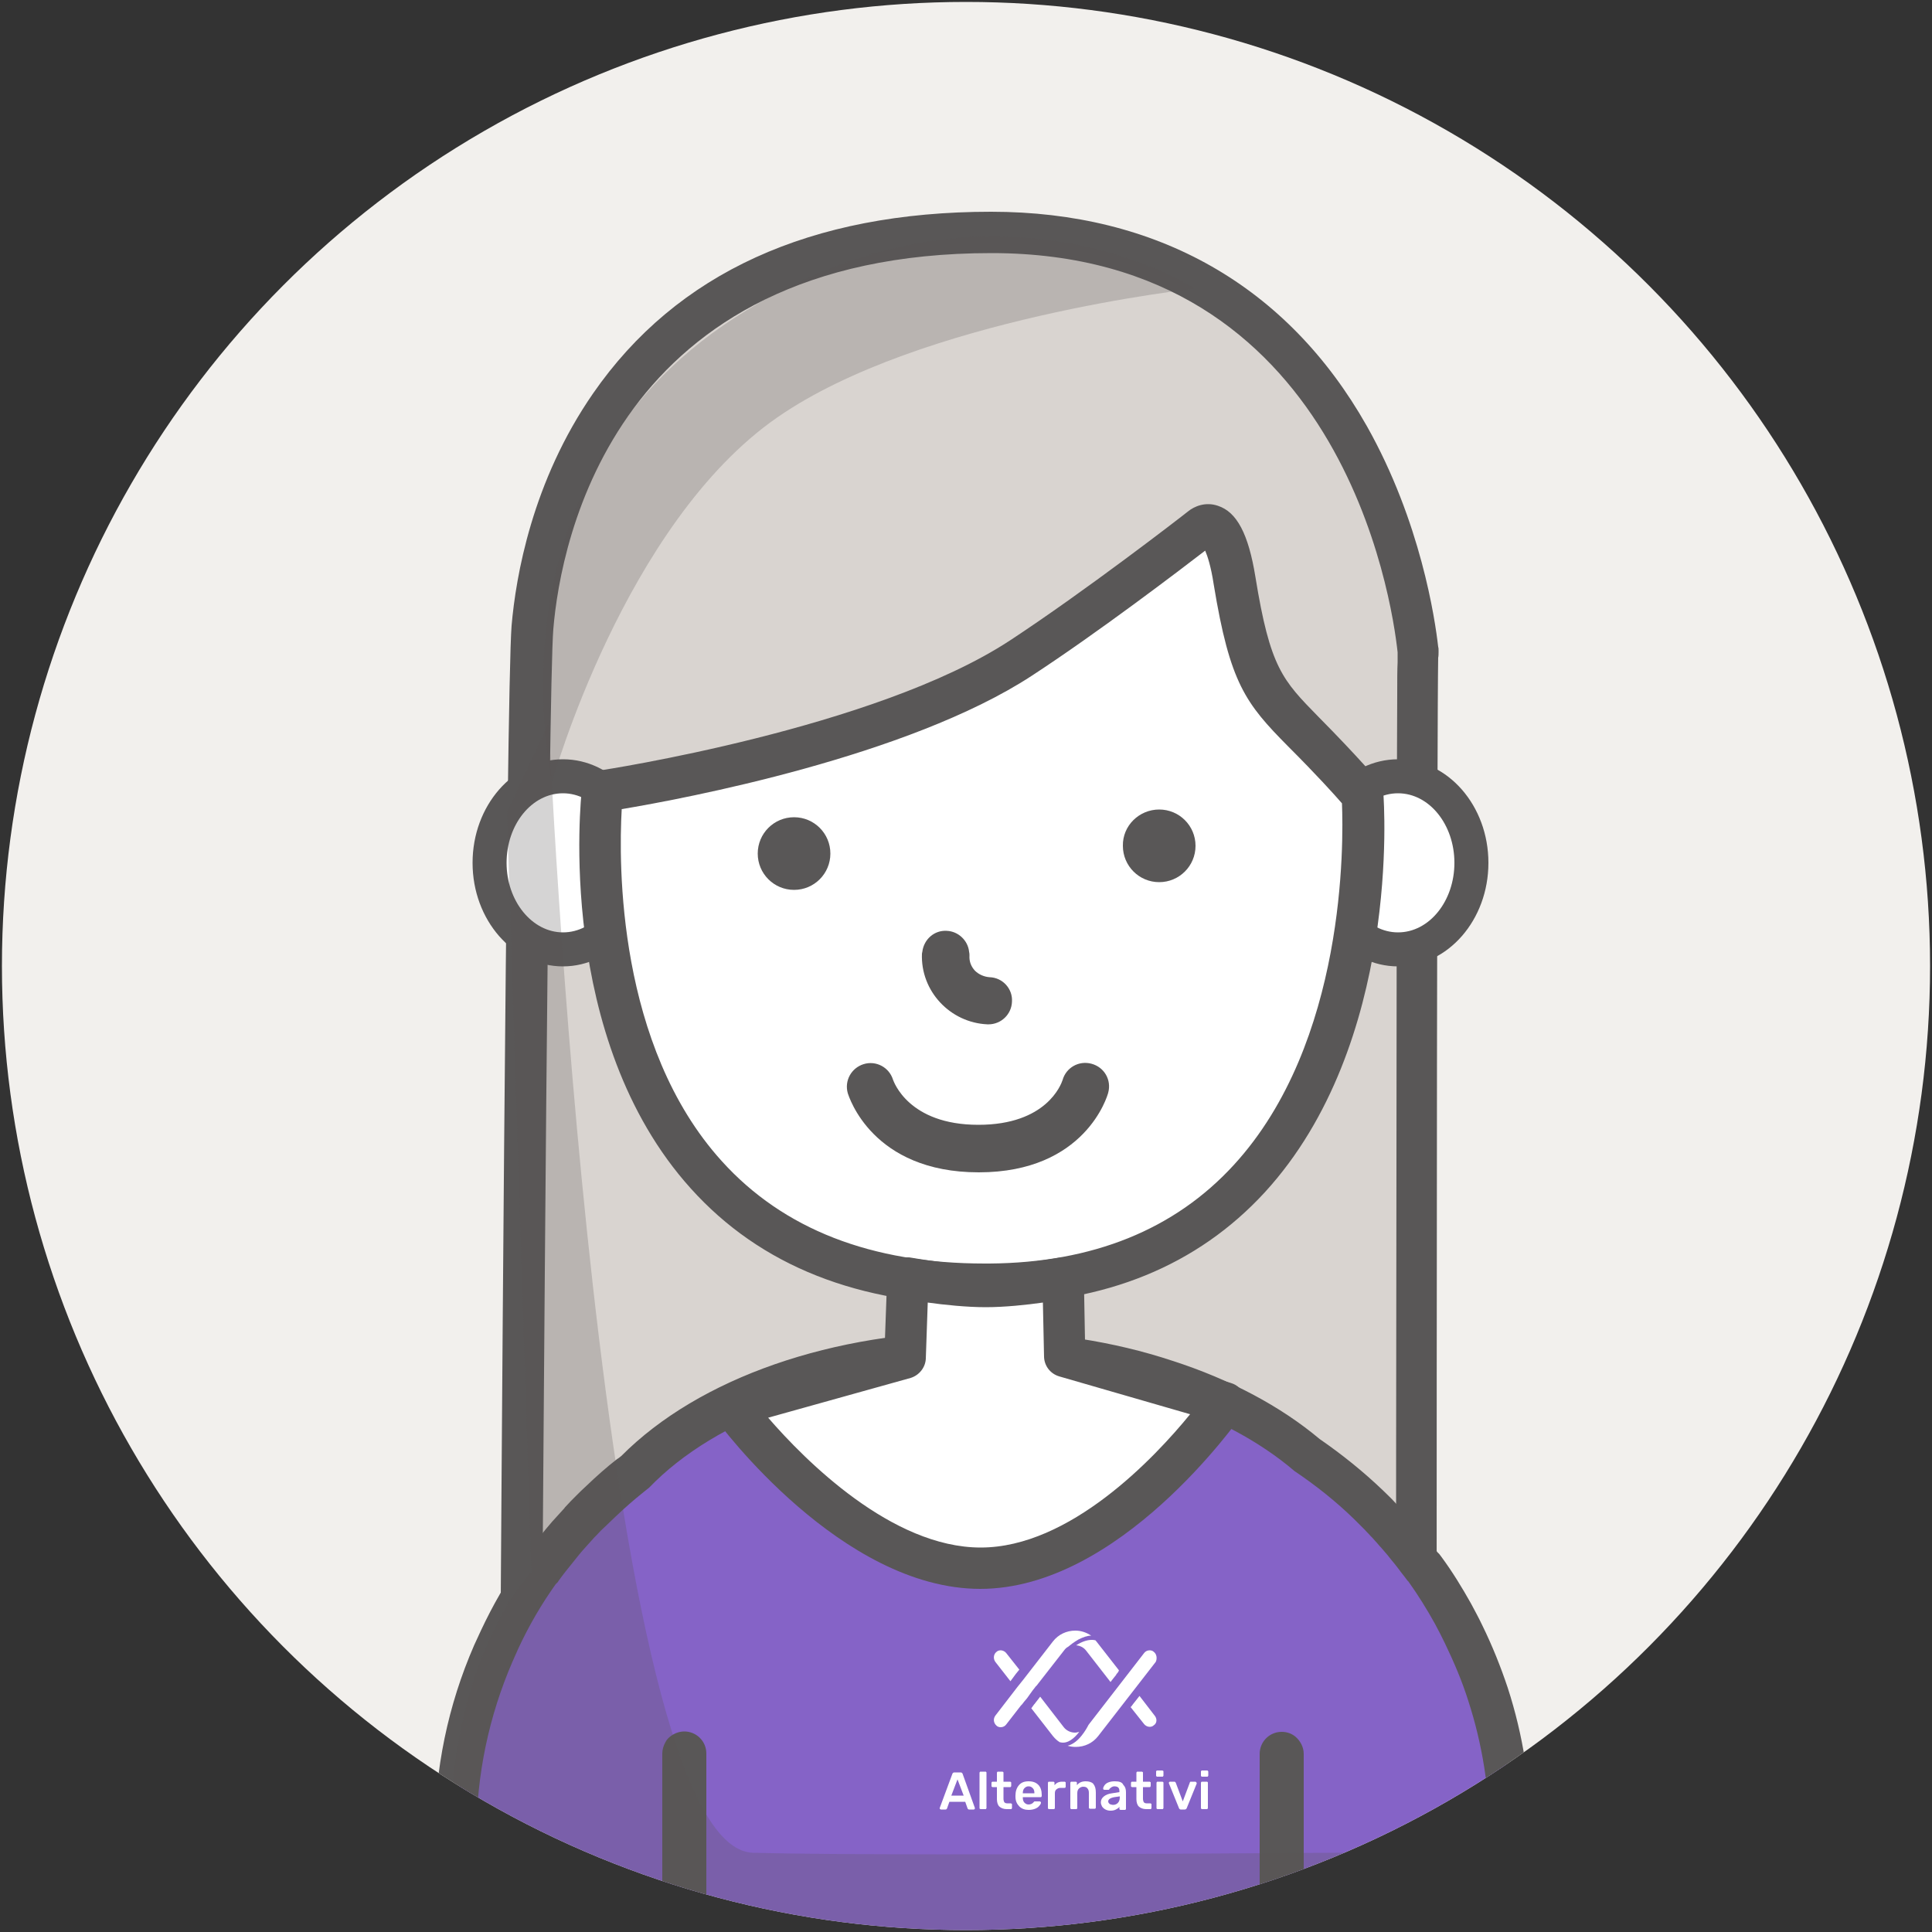
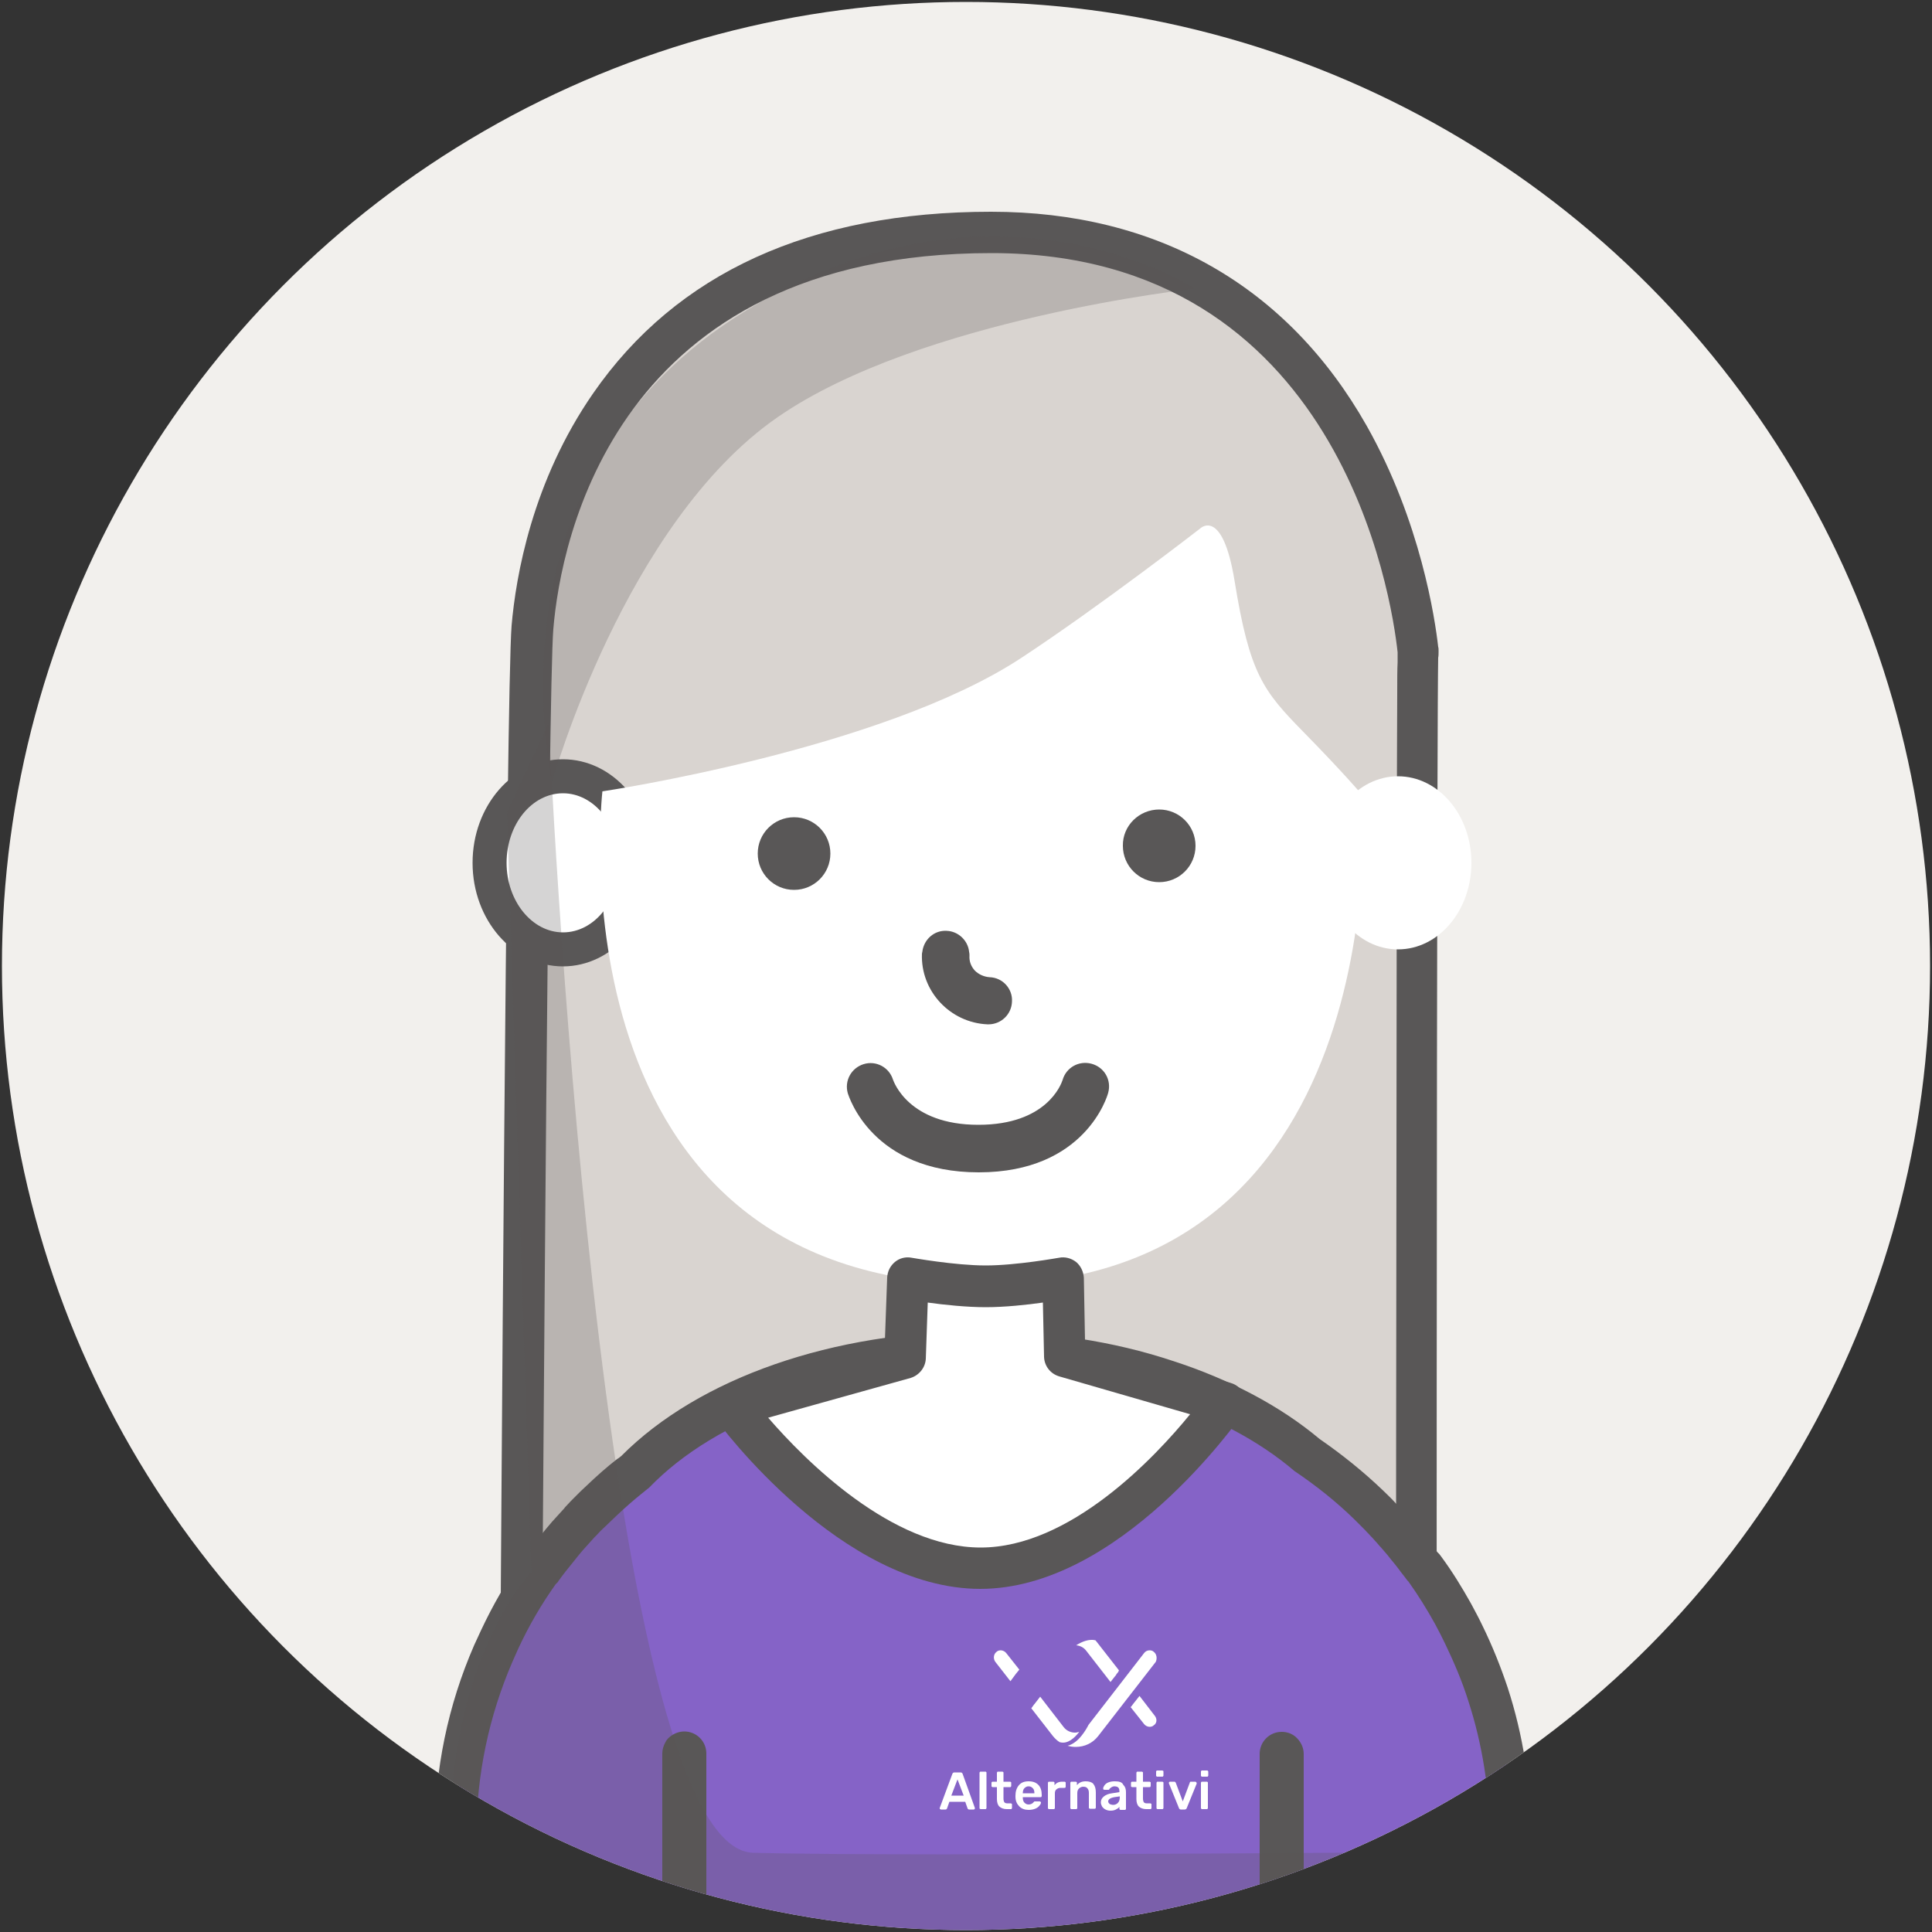
<svg xmlns="http://www.w3.org/2000/svg" xmlns:xlink="http://www.w3.org/1999/xlink" version="1.1" id="Calque_1" x="0px" y="0px" viewBox="0 0 500 500" style="enable-background:new 0 0 500 500;" xml:space="preserve">
  <rect x="0" y="0" width="500" height="500" fill="#333333" stroke="none" />
  <g>
    <defs>
      <circle id="SVGID_1_" cx="250" cy="250" r="249.5" />
    </defs>
    <clipPath id="SVGID_00000118394626993862457870000001936495157172751770_">
      <use xlink:href="#SVGID_1_" style="overflow:visible;" />
    </clipPath>
    <circle style="clip-path:url(#SVGID_00000118394626993862457870000001936495157172751770_);fill:#F2F0ED;" cx="250" cy="250" r="249.5" />
    <g id="fille_2_" style="clip-path:url(#SVGID_00000118394626993862457870000001936495157172751770_);">
      <g id="cheveux_2_">
        <g>
          <path style="fill:#D9D4D0;" d="M134.9,427.3c0,0,1.5-247.8,2.9-264.8S150.5,60.2,256.7,60.2s111,117.8,110.5,108.6      c-0.5-9.2-0.5,264.3-0.5,264.3L134.9,427.3z" />
          <path style="fill:#595757;" d="M372,438.6l-242.5-6.1l0-5.3c0.1-10.1,1.5-248.2,2.9-265.3c1.1-12.7,5.3-37.3,21.1-60.1      c21.6-31.2,56.3-47,103-47c43,0,76.7,19.2,97.2,55.4c14,24.8,17.7,50.1,18.5,57.2c0.1,0.3,0.1,0.6,0.1,1l0,0.3      c0,0.5,0,1.1-0.1,1.5c-0.3,17-0.4,177.3-0.4,262.8V438.6z M140.3,422l221,5.6c0-17.2,0-72,0.1-126.8c0-38.4,0.1-69,0.1-91      c0-12.4,0.1-22.8,0.1-30c0-3.6,0-6.5,0.1-8.4c0-1,0-1.8,0-2.3c0-0.1,0-0.2,0-0.3c-1.5-13.9-14.8-103.3-105.1-103.3      c-97.5,0-111.5,74.5-113.4,97.3C141.9,178.2,140.6,386.1,140.3,422z" />
        </g>
        <g>
          <ellipse style="fill:#FFFFFF;" cx="361.8" cy="223.3" rx="19" ry="22.4" />
-           <path style="fill:#595757;" d="M361.8,250.1c-12.9,0-23.4-12-23.4-26.8s10.5-26.8,23.4-26.8s23.4,12,23.4,26.8      S374.7,250.1,361.8,250.1z M361.8,205.3c-8.1,0-14.6,8.1-14.6,18s6.6,18,14.6,18c8.1,0,14.6-8.1,14.6-18      S369.9,205.3,361.8,205.3z" />
        </g>
        <g>
          <ellipse style="fill:#FFFFFF;" cx="145.7" cy="223.3" rx="19" ry="22.4" />
          <path style="fill:#595757;" d="M145.7,250.1c-12.9,0-23.4-12-23.4-26.8s10.5-26.8,23.4-26.8c12.9,0,23.4,12,23.4,26.8      S158.5,250.1,145.7,250.1z M145.7,205.3c-8.1,0-14.6,8.1-14.6,18s6.6,18,14.6,18c8.1,0,14.6-8.1,14.6-18      S153.7,205.3,145.7,205.3z" />
        </g>
        <g>
          <path style="fill:#FFFFFF;" d="M155.9,204.8c0,0,72-10.7,108.2-34.4c20.7-13.6,46.6-33.7,46.6-33.7s5.7-5.4,8.8,13.6      c3.9,24.1,7.4,28.5,17.8,39.1c10.4,10.6,15.3,16.4,15.3,16.4s9.7,125.6-96.4,126.6C141.3,333.4,155.9,204.8,155.9,204.8" />
-           <path style="fill:#595757;" d="M254.8,337.7c-32.5,0-58-10.1-76-30.1c-35.1-38.9-28.5-100.8-28.2-103.5l0.5-4.1l4.1-0.6      c0.7-0.1,71.3-10.8,106.1-33.6c19.5-12.8,44.1-31.8,46.1-33.4c1.7-1.4,4.6-2.6,7.8-1.5c4.9,1.6,7.9,7.3,9.7,18.4      c3.8,23.5,7,26.7,16.3,36.2c10.5,10.6,15.4,16.5,15.6,16.7l1.1,1.3l0.1,1.7c0.2,2.6,4.6,64.9-30.7,103.4      c-17.4,18.9-41.2,28.7-71,28.9C255.7,337.7,255.2,337.7,254.8,337.7z M160.9,209.4c-0.8,14-1.2,61.2,25.9,91.1      c15.9,17.6,38.7,26.5,68,26.5c0.4,0,0.9,0,1.3,0c26.7-0.2,47.9-8.8,63.2-25.5c29.1-31.7,28.4-83.6,28-93.6      c-2-2.3-6.5-7.3-13.9-14.7c-11.1-11.2-15.1-16.4-19.3-42c-0.7-4.6-1.6-7.3-2.2-8.7c-6.5,5-27.6,21.1-44.9,32.4      C235,195.8,177.1,206.7,160.9,209.4z" />
        </g>
      </g>
      <g id="visage_2_">
        <path style="fill:#595757;" d="M275,279.5c0.9-3.2,4.2-5.1,7.5-4.2c3.3,0.9,5.2,4.2,4.3,7.5c-0.2,0.8-5.9,20.6-33.5,20.6     c-27.6,0-33.6-19.6-33.9-20.5c-0.9-3.2,0.9-6.5,4.1-7.5c3.2-1,6.6,0.8,7.6,4c0.2,0.5,4,11.7,22.1,11.7     C270.8,291.1,274.6,280.7,275,279.5z" />
        <path style="fill:#595757;" d="M256.1,252.9c-1.4-0.1-2.8-0.7-3.8-1.7c-1-1.1-1.5-2.4-1.4-3.9c0-0.3,0-0.6-0.1-1     c-0.3-2.9-2.8-5.3-5.8-5.4c-3.2-0.2-5.9,2.2-6.3,5.4c0,0.2-0.1,0.3-0.1,0.5c-0.4,9.7,7.3,17.9,17,18.3c0.1,0,0.2,0,0.2,0     c3.3,0,6-2.6,6.1-5.9C262.1,255.9,259.5,253,256.1,252.9z" />
        <path style="fill:#595757;" d="M300,209.5c5.2,0,9.4,4.2,9.4,9.4c0,5.2-4.2,9.4-9.4,9.4c-5.2,0-9.4-4.2-9.4-9.4     C290.5,213.7,294.8,209.5,300,209.5z" />
        <path style="fill:#595757;" d="M205.5,211.5c5.2,0,9.4,4.2,9.4,9.4c0,5.2-4.2,9.4-9.4,9.4s-9.4-4.2-9.4-9.4     C196.1,215.7,200.3,211.5,205.5,211.5z" />
      </g>
      <g id="corps_2_">
        <path style="fill:#8563C7;" d="M332.1,507.1v-53.4c0,0,0-0.2-0.1-0.3c-0.1-0.1-0.2-0.1-0.2-0.1c-0.2,0-0.3,0.2-0.3,0.3v53.4h-154     v-53.4c0-0.2-0.2-0.3-0.3-0.3c0,0-0.1,0-0.2,0.1c0,0-0.1,0.1-0.1,0.1c0,0,0,0.1,0,0.1v53.4h-58.8v-32.2c0-16.3,3.3-32.1,9.8-47     c0.5-1.2,1.1-2.5,1.7-3.8c2.9-6.1,6.3-11.9,10.1-17.3l0.2-0.3l0.5-0.5c0,0,0-0.1,0.1-0.1c1.1-1.5,2.3-3.2,3.8-5     c0.9-1.2,1.9-2.3,2.9-3.5c0.9-1.1,1.9-2.2,2.8-3.2c0,0,0.4-0.4,0.5-0.5c0.8-0.9,1.6-1.7,2.6-2.6c0.9-0.9,1.7-1.7,2.6-2.5     c2.4-2.3,5-4.5,7.6-6.6c0.3-0.3,0.7-0.5,1-0.8c0.1-0.1,0.2-0.1,0.3-0.2c19.1-19.4,52.4-31,89.4-31c33.4,0,65,9.9,84.5,26.6     c5.7,3.9,11.1,8.2,16.1,13c0.9,0.9,1.8,1.8,2.8,2.8c0.4,0.4,0.7,0.7,1.1,1.1l0.5,0.5c0.3,0.4,0.7,0.7,1,1.1     c0.6,0.7,1.2,1.3,1.8,2l0.6,0.7c0.7,0.8,1.4,1.6,2,2.4c0.7,0.9,1.4,1.7,2.1,2.6c0.6,0.8,1.3,1.7,1.9,2.5c0.1,0.1,0.3,0.3,0.4,0.5     l0.2,0.2l0.2,0.2c2.6,3.7,5.1,7.6,7.2,11.5c0.9,1.6,1.8,3.3,2.8,5.3c2.5,5.1,4.6,10.3,6.3,15.5c3.8,11.8,5.8,24.1,5.8,36.5v32.2     H332.1z" />
        <path style="fill:#595757;" d="M253.7,355.2c33.6,0,63.3,10.1,81.3,25.5c5.5,3.7,10.8,7.9,15.6,12.6c0.9,0.9,1.8,1.8,2.7,2.7     c0.4,0.5,0.9,0.9,1.3,1.4c0.4,0.4,0.8,0.8,1.2,1.3c0.6,0.6,1.1,1.3,1.7,1.9c0.2,0.2,0.4,0.5,0.6,0.7c0.7,0.8,1.3,1.5,1.9,2.3     c0,0,0,0,0,0h0c0.7,0.8,1.3,1.6,2,2.5c0.7,1,1.5,1.9,2.2,2.9c0,0,0.1,0.1,0.1,0.1c0,0,0.1,0.1,0.1,0.1c0,0,0.1,0.1,0.1,0.1     c2.5,3.5,4.8,7.2,6.9,11c0.9,1.7,1.8,3.4,2.6,5.1c2.3,4.8,4.4,9.7,6,14.8c3.6,11.1,5.5,22.8,5.5,34.9v0v26.8h-48.1v-26.4v-21.6     c0-1.8-0.9-3.4-2.2-4.5c-1-0.8-2.2-1.2-3.5-1.2c-3.2,0-5.7,2.6-5.7,5.7v0v2.3v19.3v26.3H182.8v-30.4V457v-3.2     c0-3.2-2.6-5.7-5.7-5.7c-1.6,0-3.1,0.7-4.2,1.8c-0.3,0.3-0.5,0.6-0.7,1c-0.5,0.9-0.8,1.9-0.8,2.9v0v48h-48.1v-26.8     c0-15.8,3.3-31,9.3-44.9c0.5-1.2,1.1-2.4,1.6-3.6c2.7-5.8,5.9-11.3,9.6-16.5c0.1-0.1,0.2-0.2,0.3-0.3c0.1-0.1,0.2-0.2,0.3-0.3     c0-0.1,0.1-0.1,0.1-0.2c1.2-1.7,2.5-3.3,3.8-4.9c0.9-1.1,1.8-2.3,2.8-3.4c0.9-1,1.8-2,2.7-3c0.2-0.2,0.3-0.3,0.5-0.5     c0.8-0.9,1.6-1.7,2.5-2.5c0.8-0.8,1.7-1.6,2.5-2.4c2.3-2.2,4.7-4.3,7.2-6.3c0.5-0.4,1-0.8,1.5-1.2     C185.2,367.1,217.1,355.2,253.7,355.2 M253.7,344.5c-38.1,0-72.8,12.1-92.9,32.3c-0.4,0.3-0.7,0.6-1.1,0.8     c-2.7,2.1-5.4,4.5-7.9,6.9c-1,0.9-1.9,1.8-2.7,2.6c-1,1-1.9,1.9-2.7,2.8c-0.1,0.1-0.3,0.3-0.4,0.5l-0.1,0.1c-1,1.1-2,2.2-3,3.3     c-1,1.2-2.1,2.4-3,3.7c-1.5,1.8-2.7,3.4-3.8,5l-0.6,0.6l-0.5,0.7c-4,5.6-7.5,11.7-10.5,18.1c-0.6,1.3-1.2,2.6-1.8,3.9     c-6.8,15.6-10.2,32.2-10.2,49.2v26.8v10.7h10.7h48.1h10.7h0.7H326h10.7h0.7h48.1h10.7v-10.7v-26.8c0-13-2-25.9-6-38.2     c-1.8-5.4-4-10.9-6.6-16.2c-1-2.1-2-3.9-2.9-5.6c-2.3-4.1-4.8-8.2-7.6-12l-0.3-0.4l-0.3-0.4c-0.2-0.2-0.3-0.3-0.5-0.5     c-0.5-0.7-1.1-1.4-1.7-2.2c-0.7-0.9-1.4-1.8-2.1-2.6l-0.1-0.1c-0.6-0.8-1.3-1.6-2.1-2.5c-0.2-0.2-0.4-0.5-0.6-0.7     c-0.6-0.7-1.2-1.4-1.9-2.1c-0.4-0.4-0.8-0.8-1.1-1.2l-0.1-0.1l-0.3-0.3c-0.4-0.4-0.7-0.8-1.1-1.2c-1-1.1-2-2-2.9-2.9     c-5.1-4.9-10.7-9.4-16.5-13.4c-10-8.4-23.1-15.4-38-20.2C288.2,347.1,271,344.5,253.7,344.5L253.7,344.5z" />
      </g>
      <g id="cou_2_">
        <path style="fill:#FFFFFF;" d="M235,330.8c0,0,11.6,2.1,20.1,2.1s20-2.1,20-2.1l0.4,20.2l41.5,12c0,0-29.7,42.8-63.3,42.8     S189.5,364,189.5,364l44.8-12.7L235,330.8z" />
        <path style="fill:#595757;" d="M253.7,411.2c-35.9,0-67.3-42.3-68.6-44.1c-1-1.4-1.3-3.2-0.7-4.9c0.6-1.7,1.9-2.9,3.6-3.4     l41-11.6l0.6-16.6c0.1-1.6,0.8-3,2-4c1.2-1,2.8-1.4,4.3-1.1c0.1,0,11.2,2,19.2,2c8,0,18.9-2,19-2c1.5-0.3,3.1,0.1,4.4,1.1     c1.2,1,1.9,2.5,2,4.1l0.3,16.3l37.7,10.9c1.7,0.5,3,1.7,3.6,3.4c0.6,1.6,0.3,3.4-0.6,4.8C320.1,367.9,289.7,411.2,253.7,411.2z      M198.8,366.9c9.6,11.1,32,33.6,55,33.6c23.1,0,45-23.2,54.2-34.5l-33.9-9.8c-2.3-0.7-3.8-2.7-3.9-5l-0.3-14.1     c-4.2,0.6-9.9,1.2-14.8,1.2c-4.9,0-10.7-0.6-15-1.2l-0.5,14.5c-0.1,2.3-1.7,4.3-3.9,5L198.8,366.9z M234.3,351.3L234.3,351.3     L234.3,351.3z" />
      </g>
      <g id="ombre_2_">
        <path style="opacity:0.25;fill:#595757;" d="M309.3,74.7c0,0-53.4-34.9-119.1,7.5s-47.3,120.1-47.3,120.1s18.7-66.9,58.3-94.3     C238.1,82.4,309.3,74.7,309.3,74.7z" />
        <path style="opacity:0.25;fill:#595757;" d="M142,187c0,0,12.9,291.4,52.9,292.5s199-0.4,199-0.4s2.1,28-2.8,28     c-18.5,0-252.2,3.2-252.2,3.2s-28.2-3.2-21.1-54.3c4.7-34,19.7-49.2,19.7-49.2l-6.3-196.6L142,187z" />
      </g>
      <g id="logo_alt_square_black_00000150104689606891510150000011956372720285350069_">
        <g>
          <path style="fill:#FFFFFF;" d="M249.1,459c-0.1-0.2-0.3-0.3-0.5-0.3H247c-0.2,0-0.4,0.1-0.5,0.3l-3.3,8.9l0,0.1      c0,0.1,0,0.2,0.1,0.2s0.1,0.1,0.2,0.1h1.2c0.2,0,0.3-0.1,0.4-0.3l0.6-1.7h4.1l0.6,1.7c0.1,0.2,0.2,0.3,0.4,0.3h1.2      c0.1,0,0.1,0,0.2-0.1c0.1-0.1,0.1-0.1,0.1-0.2l0-0.1L249.1,459z M246.2,464.7l1.6-4.2l1.6,4.2H246.2z" />
          <path style="fill:#FFFFFF;" d="M255,458.5h-1.2c-0.1,0-0.2,0-0.2,0.1c-0.1,0.1-0.1,0.1-0.1,0.2v9.1c0,0.1,0,0.2,0.1,0.2      c0.1,0.1,0.1,0.1,0.2,0.1h1.2c0.1,0,0.2,0,0.2-0.1c0.1-0.1,0.1-0.1,0.1-0.2v-9.1c0-0.1,0-0.2-0.1-0.2      C255.2,458.5,255.1,458.5,255,458.5z" />
          <path style="fill:#FFFFFF;" d="M261.6,466.7h-1c-0.3,0-0.5-0.1-0.7-0.3c-0.1-0.2-0.2-0.5-0.2-0.9v-3h1.7c0.1,0,0.2,0,0.2-0.1      c0.1-0.1,0.1-0.1,0.1-0.2v-0.8c0-0.1,0-0.2-0.1-0.2c-0.1-0.1-0.1-0.1-0.2-0.1h-1.7v-2.3c0-0.1,0-0.2-0.1-0.2      c-0.1-0.1-0.1-0.1-0.2-0.1h-1.1c-0.1,0-0.2,0-0.2,0.1c-0.1,0.1-0.1,0.1-0.1,0.2v2.3h-1.1c-0.1,0-0.2,0-0.2,0.1      c-0.1,0.1-0.1,0.1-0.1,0.2v0.8c0,0.1,0,0.2,0.1,0.2c0.1,0.1,0.1,0.1,0.2,0.1h1.1v3.1c0,0.8,0.2,1.5,0.6,1.9      c0.4,0.4,1.1,0.7,1.9,0.7h1.1c0.1,0,0.2,0,0.2-0.1c0.1-0.1,0.1-0.1,0.1-0.2v-0.9c0-0.1,0-0.2-0.1-0.2      C261.7,466.8,261.7,466.7,261.6,466.7z" />
          <path style="fill:#FFFFFF;" d="M266.2,461c-1.1,0-1.9,0.3-2.5,1c-0.6,0.7-0.9,1.6-0.9,2.7l0,0.3c0,1.1,0.4,1.9,1,2.5      c0.6,0.6,1.4,0.9,2.4,0.9c0.6,0,1.2-0.1,1.7-0.3c0.5-0.2,0.9-0.5,1.1-0.8c0.3-0.3,0.4-0.6,0.4-0.8c0-0.1,0-0.1-0.1-0.2      c-0.1,0-0.1-0.1-0.2-0.1h-1.2c-0.1,0-0.2,0-0.2,0c0,0-0.1,0.1-0.2,0.2c-0.3,0.4-0.8,0.6-1.3,0.6c-0.5,0-0.8-0.2-1.1-0.5      c-0.3-0.3-0.4-0.8-0.4-1.3v-0.1h4.6c0.1,0,0.2,0,0.2-0.1c0.1-0.1,0.1-0.1,0.1-0.2v-0.3c0-1.1-0.3-2-0.9-2.6      C268.1,461.3,267.3,461,266.2,461z M267.7,464.1h-3v0c0-0.5,0.1-1,0.4-1.3c0.3-0.3,0.6-0.5,1.1-0.5c0.5,0,0.8,0.2,1.1,0.5      C267.6,463.1,267.7,463.5,267.7,464.1L267.7,464.1z" />
          <path style="fill:#FFFFFF;" d="M275.5,461.1h-0.6c-0.9,0-1.5,0.3-2,0.9v-0.6c0-0.1,0-0.2-0.1-0.2c-0.1-0.1-0.1-0.1-0.2-0.1h-1.1      c-0.1,0-0.2,0-0.2,0.1c-0.1,0.1-0.1,0.1-0.1,0.2v6.5c0,0.1,0,0.2,0.1,0.2c0.1,0.1,0.1,0.1,0.2,0.1h1.2c0.1,0,0.2,0,0.2-0.1      c0.1-0.1,0.1-0.1,0.1-0.2v-3.8c0-0.4,0.1-0.8,0.4-1c0.2-0.2,0.6-0.4,1-0.4h1.1c0.1,0,0.2,0,0.2-0.1c0.1-0.1,0.1-0.1,0.1-0.2v-1      c0-0.1,0-0.2-0.1-0.2C275.6,461.1,275.6,461.1,275.5,461.1z" />
          <path style="fill:#FFFFFF;" d="M281,461c-1,0-1.7,0.3-2.3,1v-0.6c0-0.1,0-0.2-0.1-0.2c-0.1-0.1-0.1-0.1-0.2-0.1h-1.1      c-0.1,0-0.2,0-0.2,0.1c-0.1,0.1-0.1,0.1-0.1,0.2v6.5c0,0.1,0,0.2,0.1,0.2c0.1,0.1,0.1,0.1,0.2,0.1h1.2c0.1,0,0.2,0,0.2-0.1      c0.1-0.1,0.1-0.1,0.1-0.2v-3.8c0-0.5,0.1-0.9,0.4-1.2c0.3-0.3,0.7-0.5,1.1-0.5c0.5,0,0.9,0.1,1.1,0.4c0.3,0.3,0.4,0.7,0.4,1.2      v3.8c0,0.1,0,0.2,0.1,0.2c0.1,0.1,0.1,0.1,0.2,0.1h1.2c0.1,0,0.2,0,0.2-0.1c0.1-0.1,0.1-0.1,0.1-0.2v-3.9c0-1-0.2-1.7-0.7-2.3      C282.5,461.2,281.8,461,281,461z" />
          <path style="fill:#FFFFFF;" d="M288.5,461c-0.7,0-1.2,0.1-1.7,0.3c-0.5,0.2-0.8,0.5-1,0.8c-0.2,0.3-0.3,0.5-0.3,0.8      c0,0.1,0,0.2,0.1,0.2c0.1,0.1,0.1,0.1,0.2,0.1h1.1c0.1,0,0.2-0.1,0.2-0.2c0,0,0.1-0.1,0.2-0.2c0.1-0.1,0.3-0.2,0.4-0.3      c0.2-0.1,0.4-0.2,0.7-0.2c0.4,0,0.8,0.1,1,0.3c0.2,0.2,0.3,0.5,0.3,0.9v0.3l-1.9,0.3c-0.9,0.1-1.6,0.4-2.1,0.8s-0.8,0.9-0.8,1.5      c0,0.4,0.1,0.7,0.3,1.1c0.2,0.3,0.5,0.6,0.9,0.8c0.4,0.2,0.8,0.3,1.3,0.3c0.6,0,1-0.1,1.4-0.3c0.4-0.2,0.7-0.4,0.9-0.7v0.5      c0,0.1,0,0.2,0.1,0.2c0.1,0.1,0.1,0.1,0.2,0.1h1.1c0.1,0,0.2,0,0.2-0.1c0.1-0.1,0.1-0.1,0.1-0.2v-4.3c0-0.8-0.2-1.4-0.7-1.9      C290.4,461.2,289.6,461,288.5,461z M289.8,465.2c0,0.6-0.2,1.1-0.5,1.4c-0.3,0.3-0.7,0.5-1.2,0.5c-0.3,0-0.6-0.1-0.9-0.2      c-0.2-0.2-0.4-0.4-0.4-0.7c0-0.5,0.5-0.9,1.6-1.1l1.4-0.2V465.2z" />
          <path style="fill:#FFFFFF;" d="M297.7,466.7h-1c-0.3,0-0.5-0.1-0.7-0.3c-0.1-0.2-0.2-0.5-0.2-0.9v-3h1.7c0.1,0,0.2,0,0.2-0.1      c0.1-0.1,0.1-0.1,0.1-0.2v-0.8c0-0.1,0-0.2-0.1-0.2c-0.1-0.1-0.1-0.1-0.2-0.1h-1.7v-2.3c0-0.1,0-0.2-0.1-0.2      c-0.1-0.1-0.1-0.1-0.2-0.1h-1.1c-0.1,0-0.2,0-0.2,0.1c-0.1,0.1-0.1,0.1-0.1,0.2v2.3H293c-0.1,0-0.2,0-0.2,0.1      c-0.1,0.1-0.1,0.1-0.1,0.2v0.8c0,0.1,0,0.2,0.1,0.2c0.1,0.1,0.1,0.1,0.2,0.1h1.1v3.1c0,0.8,0.2,1.5,0.6,1.9      c0.4,0.4,1.1,0.7,1.9,0.7h1.1c0.1,0,0.2,0,0.2-0.1c0.1-0.1,0.1-0.1,0.1-0.2v-0.9c0-0.1,0-0.2-0.1-0.2      C297.9,466.8,297.8,466.7,297.7,466.7z" />
          <path style="fill:#FFFFFF;" d="M300.8,458.2h-1.3c-0.1,0-0.2,0-0.2,0.1c-0.1,0.1-0.1,0.1-0.1,0.2v1c0,0.1,0,0.2,0.1,0.2      c0.1,0.1,0.1,0.1,0.2,0.1h1.3c0.1,0,0.2,0,0.2-0.1c0.1-0.1,0.1-0.1,0.1-0.2v-1c0-0.1,0-0.2-0.1-0.2      C301,458.3,300.9,458.2,300.8,458.2z" />
          <path style="fill:#FFFFFF;" d="M300.8,461.1h-1.2c-0.1,0-0.2,0-0.2,0.1c-0.1,0.1-0.1,0.1-0.1,0.2v6.5c0,0.1,0,0.2,0.1,0.2      c0.1,0.1,0.1,0.1,0.2,0.1h1.2c0.1,0,0.2,0,0.2-0.1c0.1-0.1,0.1-0.1,0.1-0.2v-6.5c0-0.1,0-0.2-0.1-0.2      C300.9,461.1,300.9,461.1,300.8,461.1z" />
          <path style="fill:#FFFFFF;" d="M309.3,461.1h-1.1c-0.1,0-0.2,0-0.2,0.1c-0.1,0.1-0.1,0.1-0.1,0.2l-1.8,4.8l-1.8-4.8      c-0.1-0.2-0.2-0.3-0.4-0.3h-1.1c-0.1,0-0.1,0-0.2,0.1c-0.1,0.1-0.1,0.1-0.1,0.2c0,0.1,0,0.1,0,0.1l2.6,6.4      c0,0.1,0.1,0.2,0.2,0.3c0.1,0.1,0.2,0.1,0.3,0.1h1c0.2,0,0.4-0.1,0.5-0.3l2.6-6.4c0,0,0-0.1,0-0.1c0-0.1,0-0.2-0.1-0.2      C309.5,461.1,309.4,461.1,309.3,461.1z" />
          <path style="fill:#FFFFFF;" d="M312.3,461.1h-1.2c-0.1,0-0.2,0-0.2,0.1c-0.1,0.1-0.1,0.1-0.1,0.2v6.5c0,0.1,0,0.2,0.1,0.2      c0.1,0.1,0.1,0.1,0.2,0.1h1.2c0.1,0,0.2,0,0.2-0.1c0.1-0.1,0.1-0.1,0.1-0.2v-6.5c0-0.1,0-0.2-0.1-0.2      C312.5,461.1,312.4,461.1,312.3,461.1z" />
          <path style="fill:#FFFFFF;" d="M312.6,458.3c-0.1-0.1-0.1-0.1-0.2-0.1h-1.3c-0.1,0-0.2,0-0.2,0.1c-0.1,0.1-0.1,0.1-0.1,0.2v1      c0,0.1,0,0.2,0.1,0.2c0.1,0.1,0.1,0.1,0.2,0.1h1.3c0.1,0,0.2,0,0.2-0.1c0.1-0.1,0.1-0.1,0.1-0.2v-1      C312.7,458.5,312.7,458.4,312.6,458.3z" />
        </g>
        <g id="icon_00000079471535351514697060000014162938916512429198_">
          <path style="fill:#FFFFFF;" d="M281.1,427.2l6.3,8.1l0.7-0.9l0.8-1l0,0l0-0.1l0.1-0.1l0.4-0.5l0.1-0.2l0-0.1c0,0,0,0,0,0      l0.1-0.1l-5.7-7.3c-0.1-0.2-0.3-0.3-0.4-0.5c-1.7-0.4-3.6,0.4-5,1.3C279.6,425.9,280.5,426.4,281.1,427.2z" />
-           <path style="fill:#FFFFFF;" d="M267.3,437.4c0.3-0.4,0.6-0.7,0.7-0.9l0.1-0.1l0,0l0.2-0.2l7.1-9.1c0.3-0.4,0.6-0.7,1-0.9      c0.6-0.5,1.5-1.2,2.7-1.9c1.2-0.6,2.3-1,3.3-1c-1.2-0.8-2.6-1.3-4.1-1.3c-2.3,0-4.4,1-5.8,2.8l-7.6,9.8l-1.6,2l-5.7,7.4      c-0.6,0.8-0.5,1.9,0.3,2.6c0.3,0.3,0.7,0.4,1.1,0.4c0.6,0,1.1-0.3,1.4-0.7l3.8-4.9l0.1-0.1l0,0c0,0,0,0,0,0l0.2-0.2      c0.2-0.3,0.7-0.9,1.3-1.6c0,0,0,0,0,0L267.3,437.4C267.3,437.5,267.3,437.4,267.3,437.4z" />
          <path style="fill:#FFFFFF;" d="M298.6,427.5c-0.3-0.3-0.7-0.4-1.1-0.4c0,0,0,0,0,0c-0.6,0-1.1,0.3-1.4,0.7l-14.4,18.6      c-0.3,0.6-0.9,1.7-1.8,2.8c-1.1,1.4-2.4,2.3-3.6,2.6c0.7,0.2,1.3,0.3,2.1,0.3c2.3,0,4.4-1,5.8-2.8l14.9-19.2      C299.5,429.3,299.4,428.1,298.6,427.5z" />
          <path style="fill:#FFFFFF;" d="M261.5,435.1l1.4-1.9c0,0,0,0,0,0l0.9-1.1l-3.4-4.3c-0.3-0.4-0.9-0.7-1.4-0.7      c-0.4,0-0.8,0.1-1.1,0.4c-0.8,0.6-0.9,1.8-0.3,2.6L261.5,435.1z" />
          <path style="fill:#FFFFFF;" d="M298.9,444.1l-4-5.2l-0.7,0.9l-0.8,1l-0.6,0.8l-0.2,0.2l3.5,4.4c0.3,0.4,0.9,0.7,1.4,0.7      c0.4,0,0.8-0.1,1.1-0.4C299.4,446,299.5,444.9,298.9,444.1z" />
          <path style="fill:#FFFFFF;" d="M279.3,448.2c-0.4,0.1-0.7,0.2-1.1,0.2c-1.1,0-2.2-0.5-2.9-1.4l-6.1-7.9l-1.4,1.8      c0,0,0,0.1-0.1,0.1c-0.3,0.4-0.6,0.8-0.8,1.1l5.6,7.2c0.5,0.6,1.1,1.2,1.8,1.6c0,0,0.1,0,0.1,0      C276.3,451.4,278.1,449.8,279.3,448.2z" />
        </g>
      </g>
    </g>
  </g>
</svg>